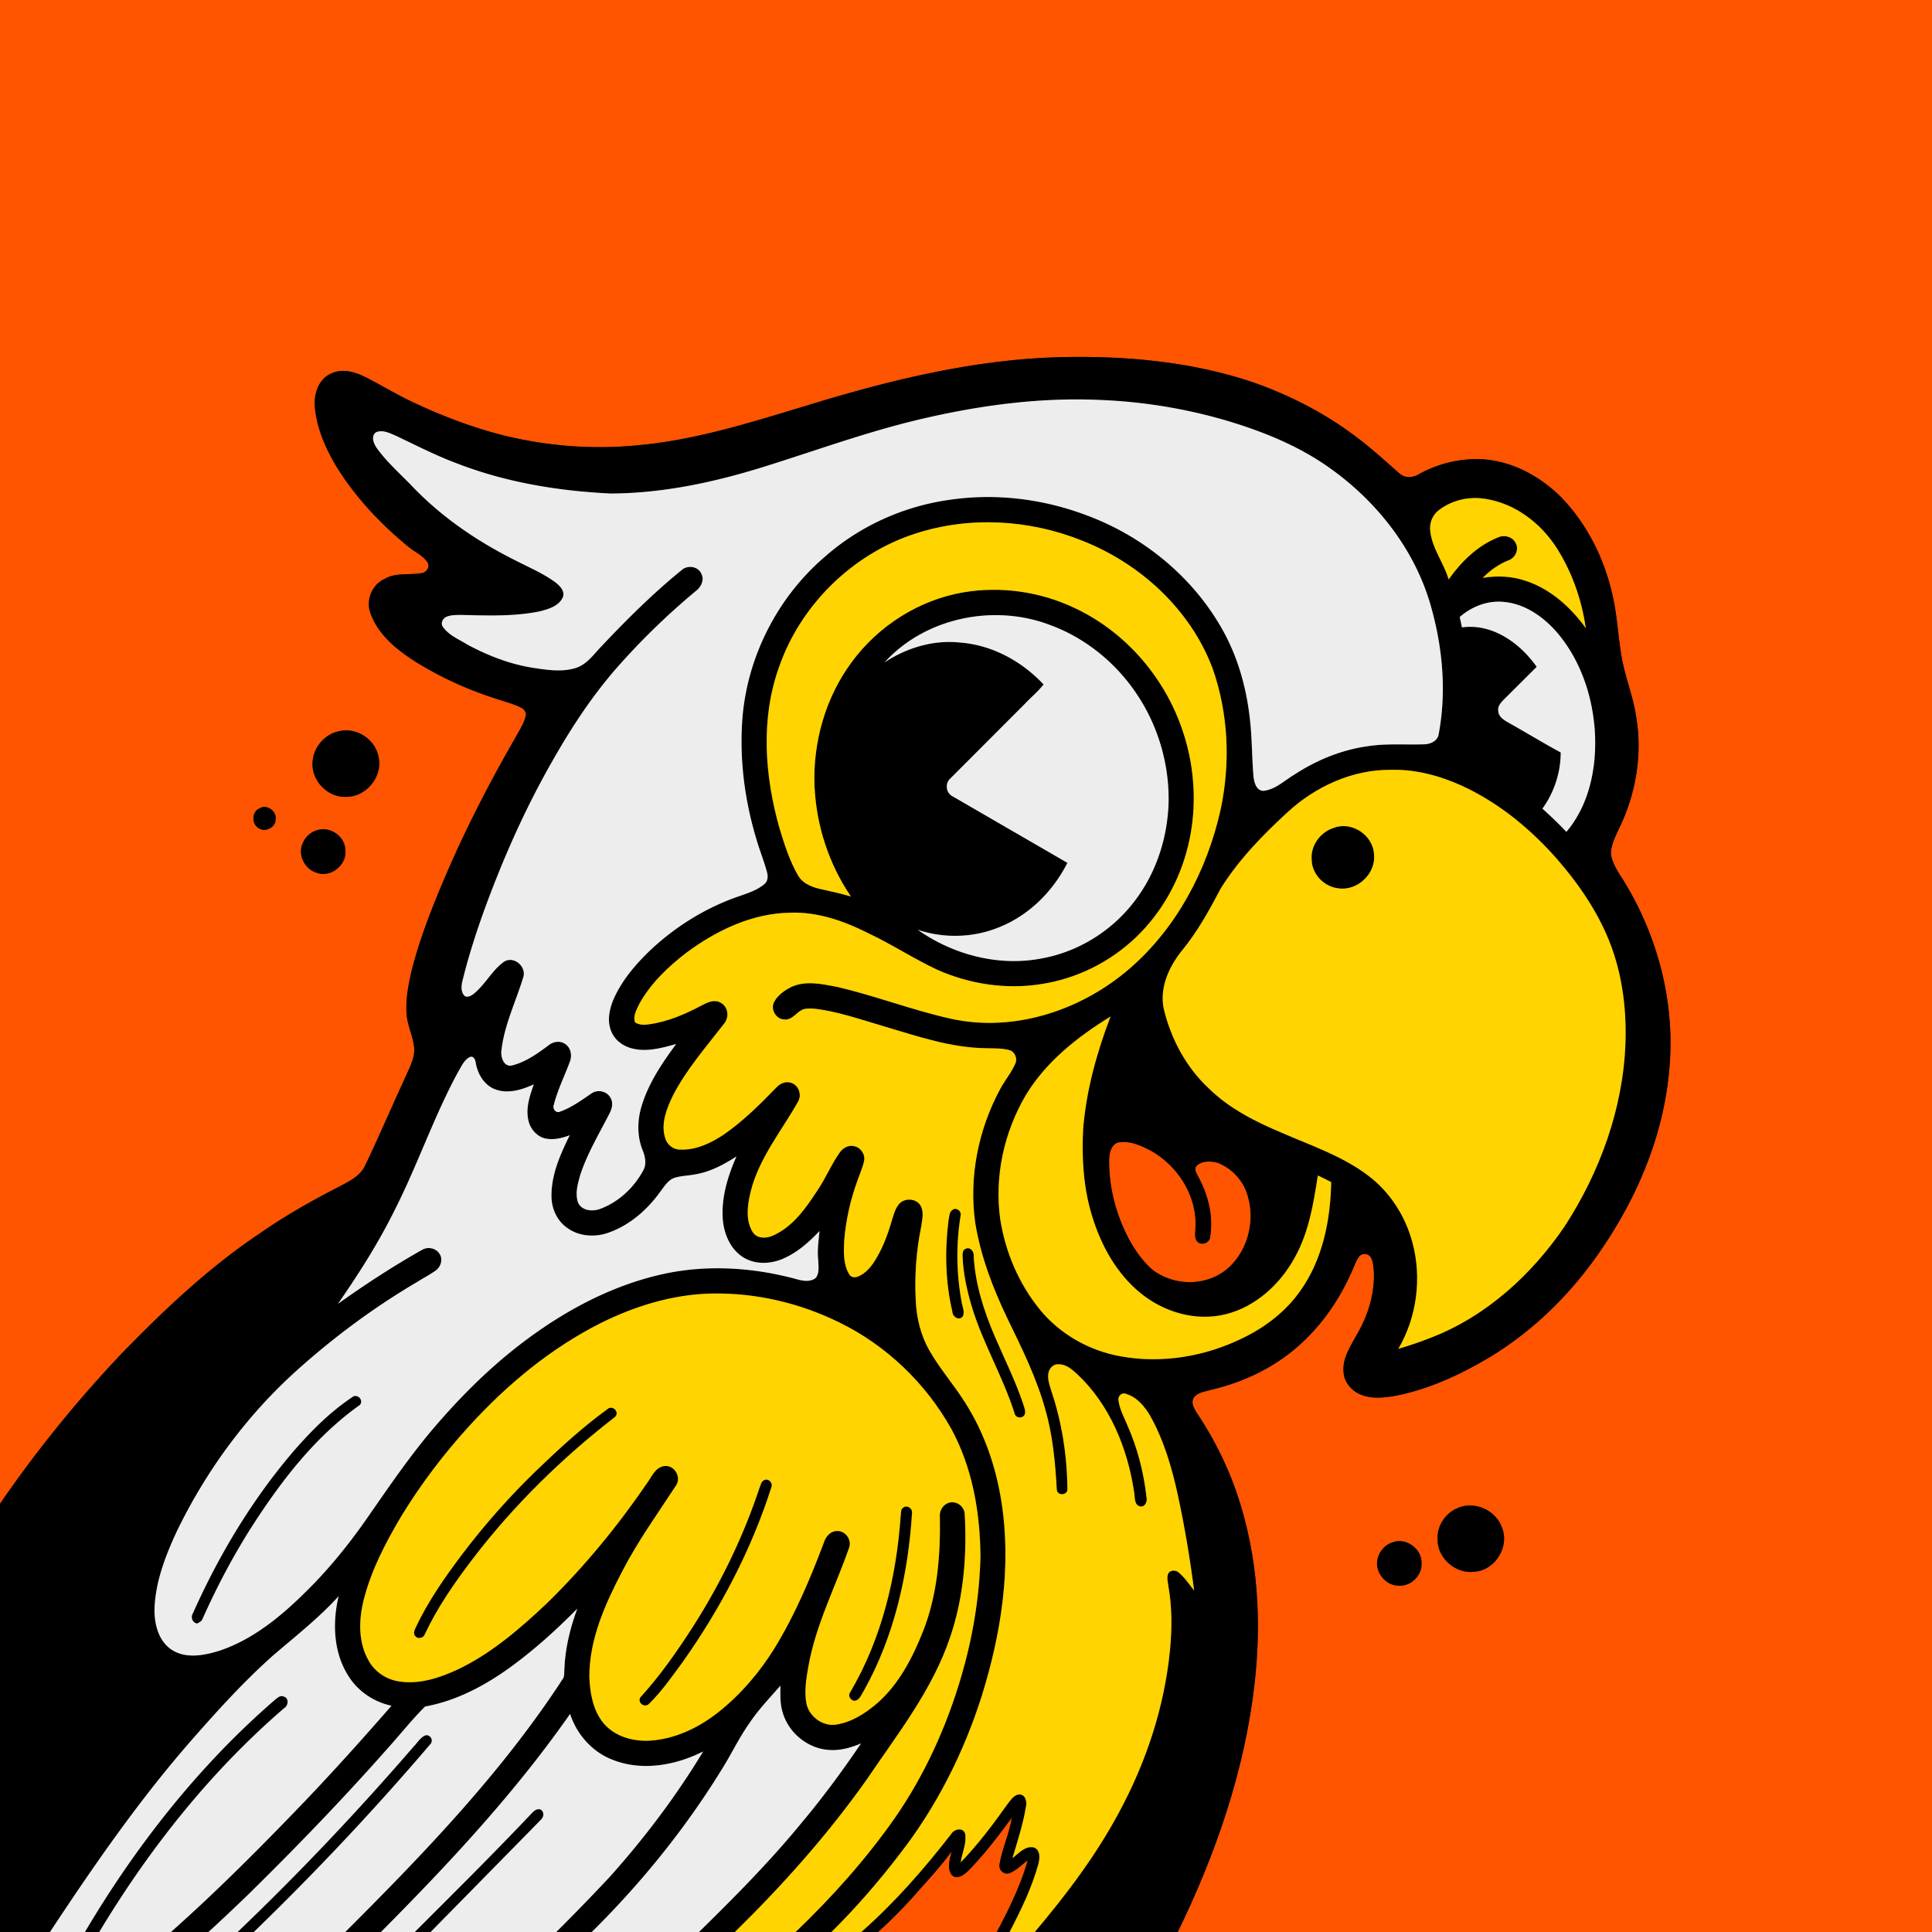
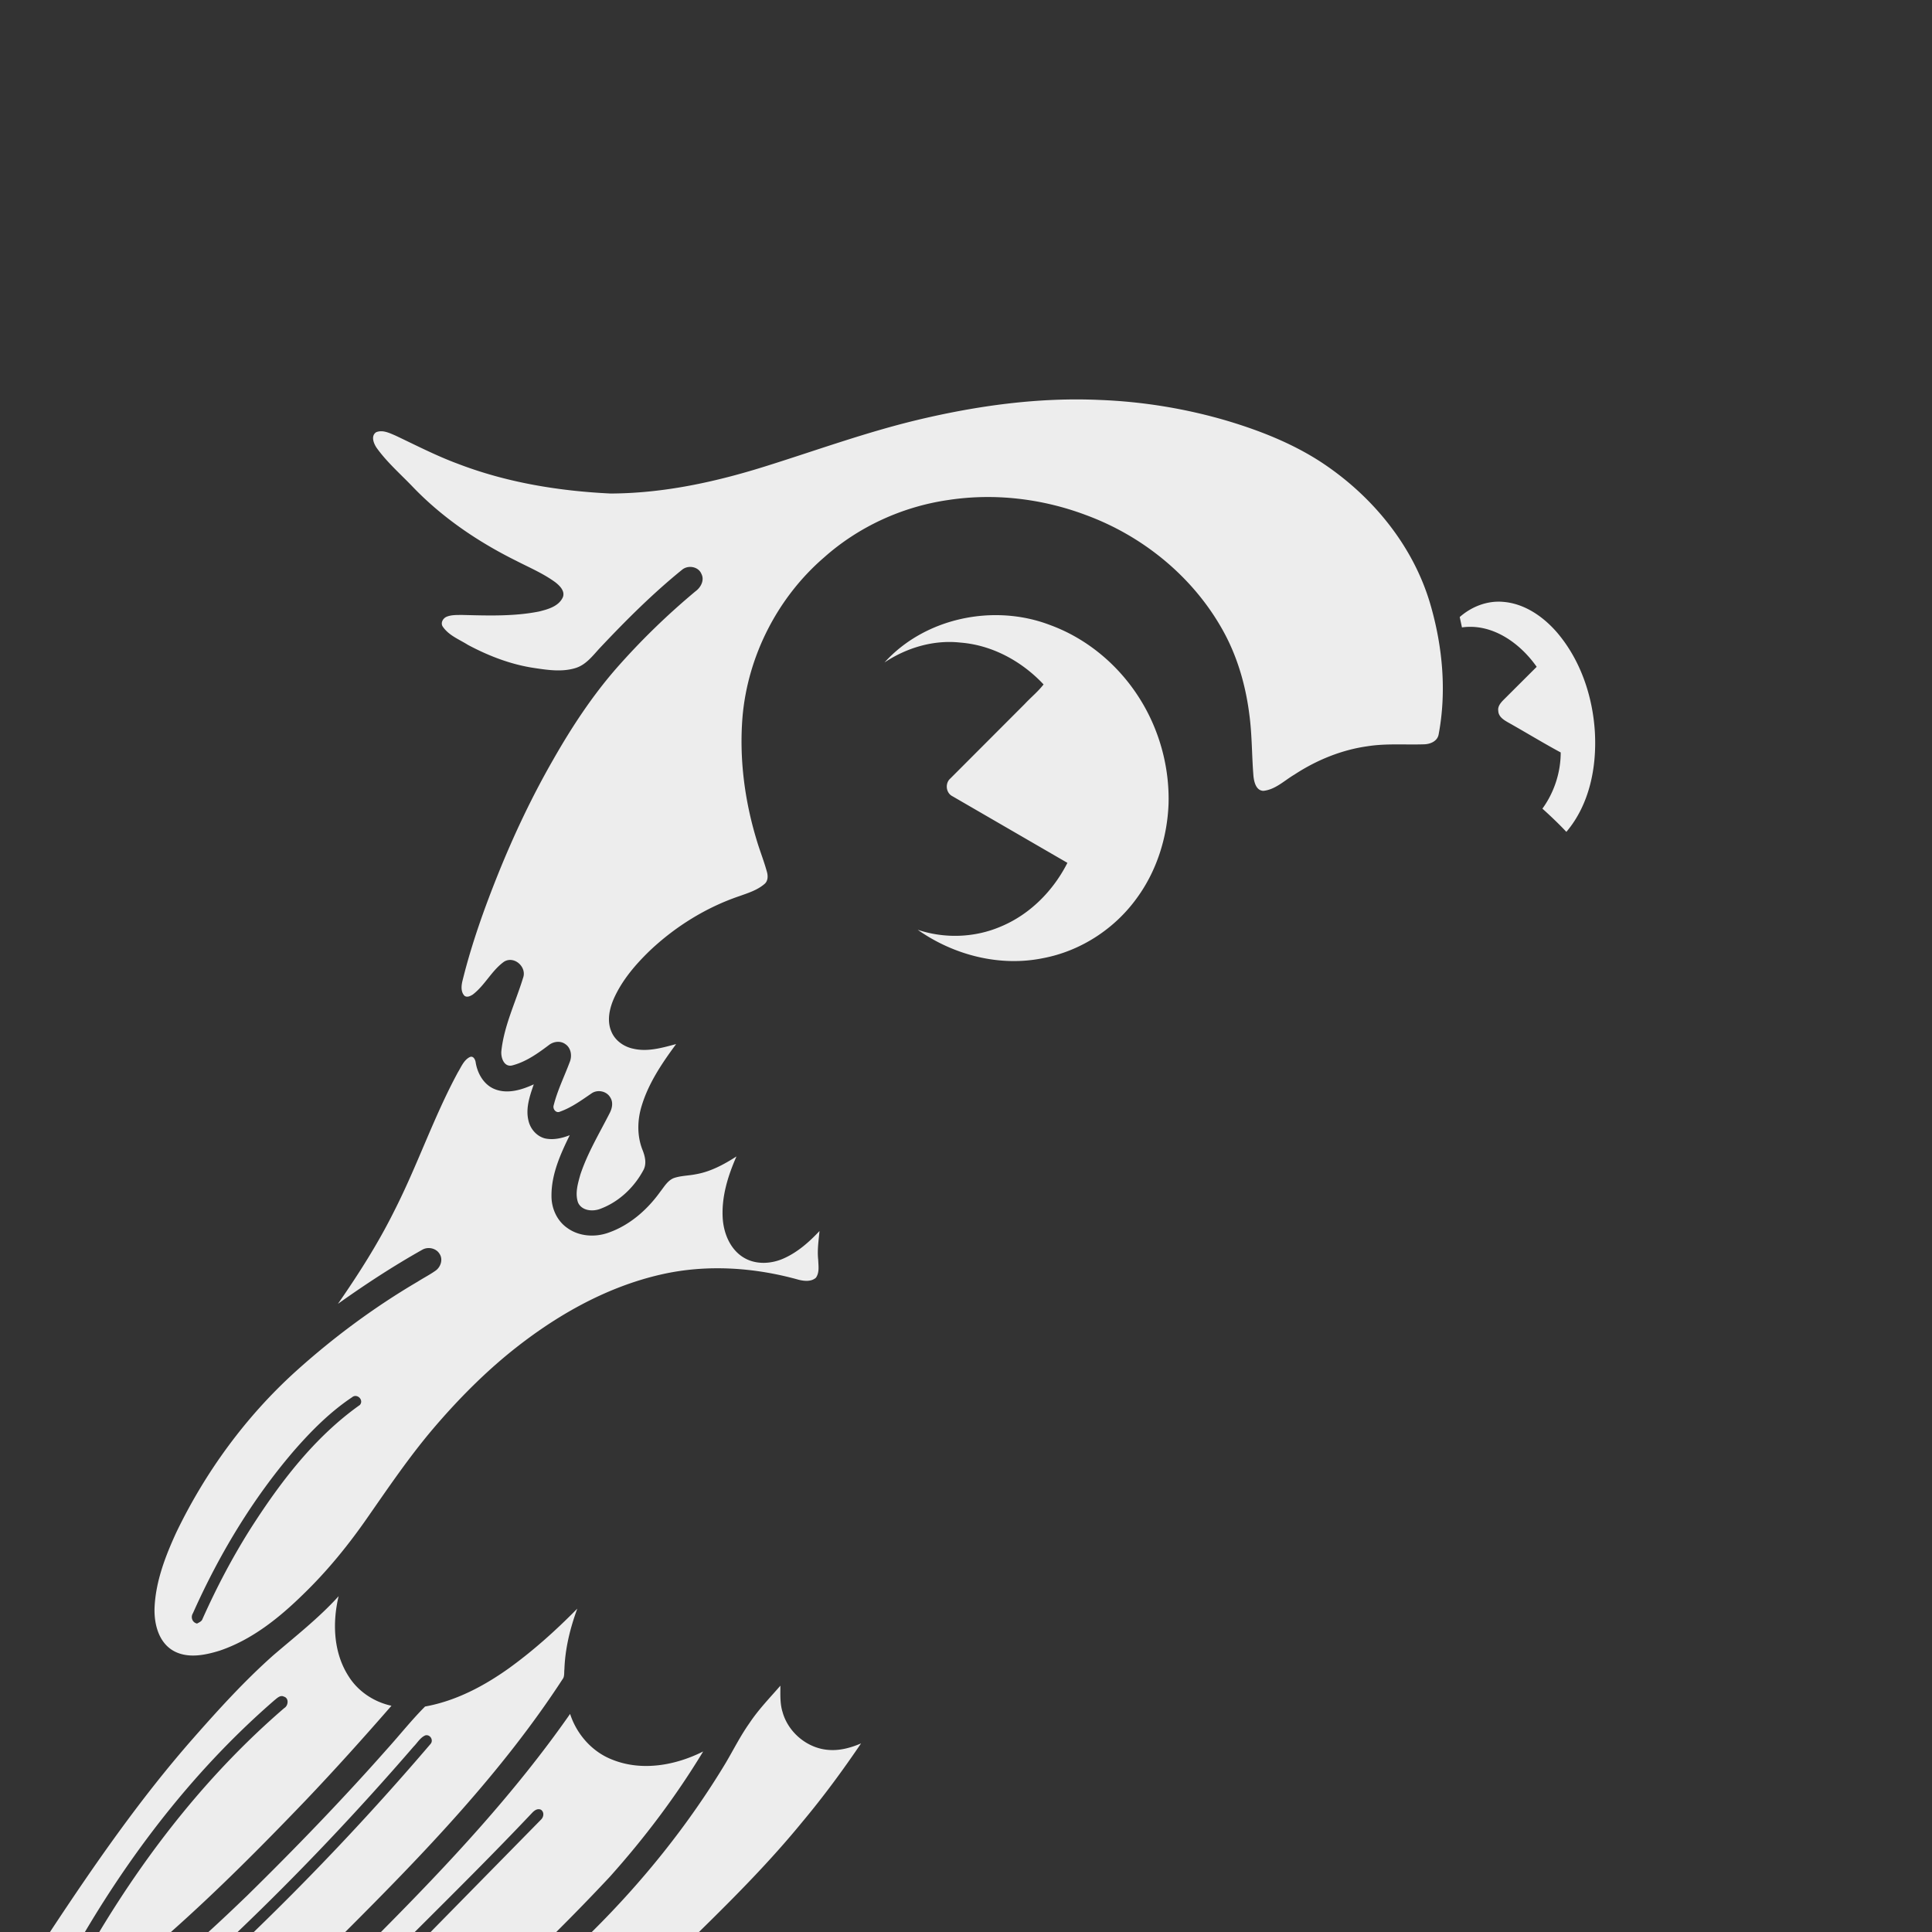
<svg xmlns="http://www.w3.org/2000/svg" viewBox="0 0 1000 1000" height="100%" width="100%">
  <rect x="0" y="0" width="1000" height="1000" fill="#333333" stroke="none" />
  <g fill="#ff5400">
-     <path d="M0 0h1000v1000H609.58c19.83-40.58 34.81-84.03 39.83-129.08 3.63-32.02 1.63-65-8.47-95.73-4.99-15.27-12.12-29.81-21.01-43.17-1.53-2.43-3.61-5.39-2.21-8.34 2.08-3.17 6.25-3.4 9.55-4.42 17.71-4.16 34.58-12.58 47.7-25.29 11.24-10.67 19.8-23.96 25.75-38.22.8-1.82 1.51-3.72 2.74-5.3 1.34-1.94 4.59-1.81 5.9.1 1.49 2.18 1.43 4.96 1.75 7.5.5 11.62-3.09 23.13-9 33.07-3.14 5.85-7.3 11.86-6.69 18.83.17 5.58 4.47 10.35 9.59 12.16 5.84 2.16 12.2 1.23 18.17.18 17.16-3.52 33.21-11.04 48.17-19.99 24.01-14.56 44.12-35.06 59.47-58.49 18.18-27.34 30.84-58.87 33.32-91.8 2.8-33.32-6.03-67.17-23.41-95.61-2.79-4.52-6.19-9.02-6.92-14.42.04-4.39 2.04-8.45 3.83-12.36 8.8-17.67 12.52-38.03 9.4-57.6-1.53-11.62-6.38-22.48-8.05-34.07-1.54-9.95-2.07-20.06-4.36-29.89-4.16-18.7-13-36.56-26.32-50.42-10.94-11.08-25.64-19.06-41.38-19.95-11.28-.51-22.62 2.27-32.49 7.74-3.16 1.97-7.51 2.16-10.29-.57-6.79-5.87-13.37-12.02-20.52-17.46-16.8-13.04-35.94-22.92-56.02-29.85-32.01-10.59-66.1-13.52-99.65-12.66-44.02 1.24-87.15 11.81-129.08 24.63-29.73 8.99-59.64 18.63-90.78 21.14-22.42 2.02-45.17.13-67.04-5.18-16.56-4.16-32.6-10.28-48.01-17.61-8.26-3.9-16.02-8.75-24.19-12.81-5.34-2.65-11.85-4.46-17.52-1.69-6.3 2.74-8.83 10.23-8.42 16.66.82 11.1 5.36 21.57 10.97 31.06 9.83 15.97 22.81 29.87 37.28 41.72 3.37 2.95 8.01 4.65 10.32 8.65 1.11 2.59-1.1 5.08-3.67 5.26-6.29 1.02-13.14-.44-18.89 3.01-6.4 2.97-9.68 10.93-7.19 17.54 3.7 10.87 13.05 18.53 22.35 24.63 13.91 8.78 29.06 15.61 44.79 20.43 3.62 1.23 7.39 2.14 10.8 3.94 1.42.69 2.52 2.06 2.58 3.69-.76 3.84-2.89 7.2-4.77 10.58-13.9 24.08-26.72 48.81-37.57 74.42-6.37 15.02-12.38 30.25-16.51 46.06-1.88 7.85-3.58 15.91-2.93 24.03.46 6.17 3.58 11.79 3.97 17.97.02 5.81-3.18 10.91-5.35 16.12l-20 43.93c-2.61 5.73-8.55 8.5-13.81 11.28-14.11 7.22-27.92 15.07-40.94 24.14-26.37 17.65-49.51 39.59-71.56 62.29C39.9 724.95 18.85 750.9 0 778.35V0m175.4 378.51c-7.29 1.48-12.96 8.09-13.58 15.47-1.02 9.63 7.49 18.87 17.22 18.45 10.36.24 19.15-10.37 16.91-20.5-1.57-9.23-11.45-15.69-20.55-13.42m-41.03 39.86c-3.89 1.66-4.29 7.67-.86 10 3.35 2.85 9.35 0 9.15-4.43.54-4.21-4.6-7.77-8.29-5.57m30.11 11.24c-3.54.9-6.54 3.63-7.86 7.02-2.63 5.91 1.2 13.4 7.36 15.12 7.29 2.7 15.72-4.16 14.76-11.83-.16-6.95-7.64-12.18-14.26-10.31m589.89 351.01c-6.37 2.64-10.79 9.44-10.24 16.37-.06 9.59 9.38 17.7 18.84 16.55 10.74-.59 18.55-12.88 14.43-22.85-3.09-9.05-14.28-14.02-23.03-10.07m-34.05 17.89c-4.07 1.38-6.85 5.28-7.49 9.44-.79 6.33 4.64 12.82 11.11 12.75 6.38.53 12.27-5.37 11.82-11.74.21-7.55-8.48-13.52-15.44-10.45z" />
-     <path d="M578.29 591.45c5.79-1.38 11.59 1.22 16.68 3.76 14.57 7.79 24.94 24.01 23.77 40.78.01 2.31-.81 5.24 1.32 6.93 2.16 1.81 5.85.39 6.25-2.44 1.84-10.81-.93-21.99-6.15-31.5-.79-1.76-2.45-3.92-.67-5.65 2.82-2.67 7.21-2.37 10.72-1.5 7.82 2.98 14.03 10.07 15.91 18.25 4.52 16.49-3.81 37.02-20.96 42.13-9.55 3.1-20.52 1.11-28.53-4.87-4.67-4.03-8.37-9.1-11.45-14.41-7.04-12.74-11.17-27.29-11.09-41.88-.07-3.53.66-7.9 4.2-9.6zm-54.6 349.34c-1.2 8.28-4.98 15.97-6.32 24.21-.59 2.9 2.37 5.63 5.2 4.51 3.6-1.45 6.31-4.4 9.42-6.63-3.73 13-9.71 25.21-16.04 37.12h-61.5c6.08-5.41 11.81-11.22 17.31-17.22 7.05-8.08 14.54-15.82 20.81-24.55-.85 3.89-2.57 8.66.02 12.19 2.77 2.78 6.51-.06 8.66-2.21 8.29-8.44 15.48-17.88 22.44-27.42z" />
-   </g>
-   <path d="M418.88 209.52c41.93-12.82 85.06-23.39 129.08-24.63 33.55-.86 67.64 2.07 99.65 12.66 20.08 6.93 39.22 16.81 56.02 29.85 7.15 5.44 13.73 11.59 20.52 17.46 2.78 2.73 7.13 2.54 10.29.57 9.87-5.47 21.21-8.25 32.49-7.74 15.74.89 30.44 8.87 41.38 19.95 13.32 13.86 22.16 31.72 26.32 50.42 2.29 9.83 2.82 19.94 4.36 29.89 1.67 11.59 6.52 22.45 8.05 34.07 3.12 19.57-.6 39.93-9.4 57.6-1.79 3.91-3.79 7.97-3.83 12.36.73 5.4 4.13 9.9 6.92 14.42 17.38 28.44 26.21 62.29 23.41 95.61-2.48 32.93-15.14 64.46-33.32 91.8-15.35 23.43-35.46 43.93-59.47 58.49-14.96 8.95-31.01 16.47-48.17 19.99-5.97 1.05-12.33 1.98-18.17-.18-5.12-1.81-9.42-6.58-9.59-12.16-.61-6.97 3.55-12.98 6.69-18.83 5.91-9.94 9.5-21.45 9-33.07-.32-2.54-.26-5.32-1.75-7.5-1.31-1.91-4.56-2.04-5.9-.1-1.23 1.58-1.94 3.48-2.74 5.3-5.95 14.26-14.51 27.55-25.75 38.22-13.12 12.71-29.99 21.13-47.7 25.29-3.3 1.02-7.47 1.25-9.55 4.42-1.4 2.95.68 5.91 2.21 8.34 8.89 13.36 16.02 27.9 21.01 43.17 10.1 30.73 12.1 63.71 8.47 95.73-5.02 45.05-20 88.5-39.83 129.08h-73.99c16.28-19.27 31.63-39.52 43.56-61.81 14.07-26.02 23.59-54.67 26.44-84.17 1.06-11.01 1.11-22.19-.85-33.1-.23-2.24-1.09-4.72.16-6.8 1.19-1.53 3.67-1.49 5.08-.28 3.22 2.66 5.55 6.18 8.1 9.45-2.11-16.45-4.85-32.82-8.34-49.03-3.1-14.35-7.24-28.66-14.46-41.53-2.86-4.85-6.86-9.61-12.44-11.26-2.25-.96-4.47 1.29-3.88 3.56.58 4.46 2.84 8.46 4.53 12.59 5.26 11.86 8.53 24.57 9.95 37.46.52 2.11-.78 5.13-3.34 4.61-3.35-.76-2.5-5.15-3.13-7.68-3.37-22.46-12.56-44.92-29.34-60.69-2.69-2.43-5.75-5.27-9.62-5.14-2.82-.36-5.09 2.23-5.41 4.85-.43 3 .68 5.95 1.52 8.79 5.56 16.44 8.22 33.82 8.37 51.14-.15 3.19-5.29 3.26-5.49.08-.79-13.78-2.01-27.66-5.81-40.99-4.51-16.6-12.22-32.06-19.69-47.48-7.56-15.72-13.87-32.24-16.69-49.51-3.4-23.72 1.54-48.33 12.88-69.35 2.39-4.5 5.77-8.42 7.8-13.11 1.29-2.55-.11-6.16-2.88-7.01-4.07-1.18-8.38-.88-12.56-1.05-17.79-.25-34.79-6.06-51.67-11.06-10.66-3.13-21.21-6.79-32.18-8.72-3.08-.49-6.23-1.05-9.35-.6-4.23.62-6.26 6-10.85 5.51-4.31-.07-7.29-5.2-5.33-9.01 1.91-3.62 5.45-6.09 9.04-7.86 7.41-3.35 15.76-1.47 23.4-.01 19.9 4.59 39.02 12.05 58.97 16.49 32.64 7.24 67.51-4.26 92.44-25.79 24.41-21.02 40.16-50.85 47.18-82.03 5.24-24.15 4.21-49.83-3.96-73.22-11.4-30.66-37.49-54.58-67.65-66.42-27.17-10.92-58.14-12.77-86.11-3.7-32.56 10.47-59.57 36.86-70.76 69.19-9.61 26.72-7.42 56.25.18 83.18 2.54 8.39 5.24 16.86 9.58 24.52 2.75 4.87 8.4 6.56 13.54 7.57 4.67 1.02 9.34 2.11 13.93 3.46-11.44-16.77-17.92-36.78-18.84-57.04-.92-22.69 5.61-45.82 19.15-64.16 13.72-18.79 34.77-32.23 57.75-36.21 19.48-3.33 39.94-.4 57.77 8.1 25.27 11.85 45.12 34.21 54.73 60.33 7.46 19.99 9.01 42.23 3.88 62.98-4.32 17.77-13.62 34.37-26.85 47.03-13.4 12.88-30.82 21.54-49.21 24.3-18.15 2.89-37.05 0-53.79-7.48-12.3-5.74-23.67-13.28-35.96-19.03-12.42-6.25-26.04-10.98-40.11-10.45-19.68.3-38.24 9.19-53.77 20.77-9.54 7.32-18.48 15.9-24.35 26.51-1.32 2.89-3.36 6.27-2.13 9.5 2.09 1.39 4.79 1.38 7.19 1.02 9.71-1.36 18.84-5.28 27.42-9.88 2.89-1.52 6.48-3.18 9.63-1.35 3.96 1.99 4.61 7.58 1.84 10.85-9.35 12.09-19.58 23.73-26.59 37.42-3.18 6.64-6.24 14.29-3.96 21.7.96 3.41 4.08 6.13 7.72 6.07 8.37.4 16.29-3.46 23.07-8.05 9.86-6.92 18.46-15.45 26.81-24.08 1.89-2.11 4.92-3.43 7.71-2.38 3.85 1.21 5.55 6.16 3.56 9.6-8.62 15.36-20.37 29.43-24.62 46.86-1.59 6.67-2.73 14.31.95 20.52 2.19 3.88 7.46 3.63 10.98 1.89 10.18-4.68 16.78-14.18 22.71-23.27 4.28-6.28 7.13-13.4 11.53-19.6 1.62-2.32 4.58-3.99 7.46-3.24 3.36.66 5.87 4.31 5.11 7.69-.73 3.43-2.23 6.63-3.36 9.94-3.69 10-6.04 20.52-6.92 31.15-.25 5.84-.58 12.22 2.54 17.43.81 1.61 2.87 1.98 4.44 1.31 3.34-1.28 5.95-3.94 7.96-6.82 4.53-6.68 7.43-14.3 9.65-22.01.94-2.98 1.69-6.18 3.72-8.64 2.83-3.52 9.28-3.13 11.36 1 1.68 3.27.65 7.06.19 10.51-2.63 12.86-3.56 26.07-2.78 39.17.48 8.69 2.67 17.38 6.99 24.98 5.49 9.63 12.9 17.97 18.74 27.38 9.7 15.25 15.65 32.7 18.5 50.5 5.43 33.88-.01 68.58-10.15 101.06-9.33 29.41-23.46 57.39-42.45 81.77-10.86 14.19-22.6 27.71-35.28 40.31h-18.58c18.83-18.03 36.32-37.55 51.3-58.92 15.54-22.37 26.9-47.5 34.53-73.62 5.82-19.96 9.32-40.64 9.84-61.45-.11-22.82-4.06-46.12-15.05-66.36-13.21-23.65-33.66-43.3-58.05-55.18-20.52-10.11-43.44-15.43-66.33-14.94-19.93.47-39.38 6.48-57.13 15.3-25.88 13.05-48.51 31.83-67.96 53.18-13.16 14.41-25.02 30.02-35.19 46.68-8.13 13.68-15.65 28-19.55 43.52-2.62 10.45-2.86 22.26 2.84 31.77 3.32 5.78 9.49 9.58 16.06 10.42 10.36 1.45 20.61-2.02 29.89-6.31 17.34-8.31 32.07-21.02 45.95-34.12 19.34-18.86 36.59-39.85 51.84-62.14 2.54-3.38 4.34-8.5 9.17-9.01 5.21-.61 8.91 5.92 5.87 10.16-9.5 14.56-19.73 28.74-27.72 44.24-8.88 17-17.15 35.25-17.07 54.83.34 8.28 1.82 17.09 7.2 23.71 5.65 6.93 15.07 9.62 23.75 9.22 13.28-.72 25.77-6.75 36.06-14.93 11.49-9.17 21.17-20.53 28.89-33.02 10.54-17.16 18.39-35.79 25.48-54.58.93-2.98 3.22-5.84 6.57-5.99 4.38-.39 7.96 4.37 6.54 8.5-7.16 20.59-17.45 40.27-21.18 61.94-1.12 6.08-2.03 12.36-1.03 18.52 1.31 7.04 8.6 12.46 15.75 11.19 7.84-1.29 14.77-5.76 20.73-10.82 11.48-9.95 18.58-23.82 24.08-37.74 7.34-18.74 8.95-39.15 8.58-59.1-.34-3.71 2.63-7.46 6.48-7.37 3.1-.03 5.9 2.45 6.35 5.51 1.26 21.52-.45 43.47-7.41 63.99-9.08 27.32-27.15 50.18-43.09 73.73-20.15 28.56-43.5 54.73-68.43 79.19H361.8c18.55-18.18 36.87-36.66 53.33-56.78 10.93-13.05 21.02-26.75 30.56-40.83-5.27 2.25-10.99 3.84-16.77 3.37-11.02-.76-20.98-9.07-23.88-19.69-1.36-4.39-1.1-9.03-1.1-13.56-5.5 6.33-11.38 12.38-16.03 19.4-4.64 6.54-8.22 13.73-12.29 20.62-19.26 31.96-42.79 61.24-69.29 87.47h-18.41c9.38-9.33 18.59-18.83 27.63-28.48 18.05-20.14 34.41-41.82 48.41-64.97-14.25 7.2-31.64 10.37-46.86 4.31-10.52-4-18.58-13.11-22.02-23.74-28.58 40.94-62.78 77.52-97.89 112.88h-18.47c40.84-40.81 81.25-82.76 112.82-131.37.7-1.45.41-3.15.61-4.68.38-10.74 2.98-21.27 6.67-31.32-10.83 10.99-22.33 21.38-34.83 30.45-13.16 9.46-27.88 17.32-43.97 20.21-6.93 6.93-13.08 14.71-19.67 22.01-23.14 26.18-47.44 51.32-72.36 75.8l-20.1 18.9h-19.4c24.25-21.53 47.12-44.55 69.56-67.95 15.26-16.01 30.04-32.47 44.58-49.15-9.05-1.95-17.31-7.42-22.22-15.31-7.84-12.19-8.4-27.64-5.13-41.4-10.36 11.43-22.56 20.91-34.22 30.94-14.78 13.18-28.13 27.89-41.19 42.75-27.43 31.23-51.13 65.48-74 100.12H0V778.35c18.85-27.45 39.9-53.4 62.79-77.57 22.05-22.7 45.19-44.64 71.56-62.29 13.02-9.07 26.83-16.92 40.94-24.14 5.26-2.78 11.2-5.55 13.81-11.28 7.1-14.44 13.23-29.34 20-43.93 2.17-5.21 5.37-10.31 5.35-16.12-.39-6.18-3.51-11.8-3.97-17.97-.65-8.12 1.05-16.18 2.93-24.03 4.13-15.81 10.14-31.04 16.51-46.06 10.85-25.61 23.67-50.34 37.57-74.42 1.88-3.38 4.01-6.74 4.77-10.58-.06-1.63-1.16-3-2.58-3.69-3.41-1.8-7.18-2.71-10.8-3.94-15.73-4.82-30.88-11.65-44.79-20.43-9.3-6.1-18.65-13.76-22.35-24.63-2.49-6.61.79-14.57 7.19-17.54 5.75-3.45 12.6-1.99 18.89-3.01 2.57-.18 4.78-2.67 3.67-5.26-2.31-4-6.95-5.7-10.32-8.65-14.47-11.85-27.45-25.75-37.28-41.72-5.61-9.49-10.15-19.96-10.97-31.06-.41-6.43 2.12-13.92 8.42-16.66 5.67-2.77 12.18-.96 17.52 1.69 8.17 4.06 15.93 8.91 24.19 12.81 15.41 7.33 31.45 13.45 48.01 17.61 21.87 5.31 44.62 7.2 67.04 5.18 31.14-2.51 61.05-12.15 90.78-21.14m56.31 7.76c-26.55 6.32-52.22 15.67-78.22 23.83-26.2 8.28-53.39 14.24-80.96 14.33-26.86-1.29-53.78-5.69-78.96-15.37-11.14-4.11-21.7-9.58-32.42-14.65-3.07-1.3-6.61-3.09-9.95-1.7-2.91 1.95-1.21 6.02.41 8.29 5.24 7.25 12.02 13.2 18.21 19.62 15.29 16.05 33.89 28.69 53.69 38.53 6.92 3.57 14.19 6.63 20.5 11.26 2.29 1.8 5.16 4.65 3.78 7.84-2.2 4.62-7.66 6.1-12.22 7.24-13.19 2.63-26.72 2.11-40.08 1.79-2.62.04-5.35-.08-7.81.93-2.06.87-3.37 3.5-1.77 5.42 3.14 4.38 8.41 6.37 12.83 9.16 10.83 5.78 22.51 10.26 34.7 12.01 6.94 1.05 14.24 2.07 21.07-.07 5.6-1.76 9.1-6.77 12.96-10.84 13.27-14.07 27-27.77 42.04-39.96 3.08-2.63 8.53-1.75 10.08 2.16 1.65 3.24-.35 6.95-3.05 8.92-14.7 12.25-28.47 25.63-41.09 40.01-12.62 14.49-23.2 30.63-32.69 47.31-10.83 18.86-20.16 38.56-28.3 58.73-7.27 18.1-13.86 36.54-18.54 55.5-.64 2.57-.98 5.82 1.05 7.88 1.38.96 3.02.1 4.25-.67 6.28-4.78 9.79-12.44 16.21-17.02 5.27-3.22 11.95 2.82 9.81 8.45-3.85 12.56-9.83 24.65-11.22 37.85-.31 3.27 1.31 8.32 5.51 7.43 7.13-1.81 13.23-6.16 19.02-10.51 2.4-1.93 6.03-2.44 8.61-.53 3.02 2.02 3.56 6.25 2.19 9.43-2.77 7.39-6.31 14.53-8.24 22.21-.65 1.9 1.24 4.29 3.27 3.29 5.95-2.11 11.09-5.88 16.26-9.4 3.11-2.22 7.88-1.27 9.77 2.08 1.66 2.57.92 5.83-.46 8.35-5.29 10.38-11.36 20.45-15.04 31.56-1.31 4.67-2.87 9.8-1.16 14.56 2.04 4.31 7.81 4.7 11.75 3.06 9.34-3.54 17.09-10.86 21.84-19.57 2.09-3.44 1.08-7.51-.32-10.98-2.86-7.31-2.63-15.54-.28-22.95 3.59-11.69 10.55-21.93 17.74-31.68-7.14 1.9-14.67 4.13-22.08 2.42-4.88-.97-9.47-4.15-11.41-8.83-2.43-5.54-1.05-11.87 1.28-17.19 4.24-9.45 11.07-17.46 18.45-24.61 13.32-12.62 29.28-22.54 46.68-28.43 4.44-1.58 9.13-3.06 12.77-6.18 2-1.62 1.91-4.47 1.2-6.7-1.53-5.52-3.68-10.84-5.29-16.33-6.21-20.56-8.99-42.24-7.22-63.68 2.77-31.5 18.21-61.68 42.17-82.33 17.95-15.99 40.67-26.37 64.45-29.77 23.84-3.62 48.49-.69 71.03 7.78 29.1 10.68 54.68 31.31 70.15 58.29 7.97 13.78 12.55 29.3 14.52 45.03 1.45 10.67 1.24 21.46 2.16 32.16.37 2.96 1.39 7.15 5.08 7.3 6.24-.63 10.87-5.34 16.05-8.39 11.42-7.48 24.35-12.81 37.91-14.7 9.6-1.51 19.35-.68 29.02-.99 3.31-.02 7.16-1.54 7.77-5.21 4.18-22.26 2.03-45.39-4.24-67.06-8.84-30.52-30.21-56.45-56.54-73.75-14.7-9.59-31.16-16.13-47.9-21.2-21.75-6.48-44.33-10.19-67.01-11.04-31.55-1.4-63.12 2.99-93.77 10.28m269.25 47.01c-3.17 2.53-4.73 6.79-4.13 10.78 1.05 9 7 16.3 9.51 24.86 6.45-9.14 14.83-17.43 25.35-21.67 3.28-1.64 7.88-.52 9.41 2.98 1.72 3.22-.27 7.49-3.6 8.71-5.15 1.99-9.7 5.25-13.54 9.17 7.55-1.28 15.46-.9 22.72 1.68 12.64 4.31 22.97 13.63 30.64 24.36-2.05-14.53-7.01-28.73-14.82-41.17-8.21-12.98-21.45-23.25-36.83-25.73-8.61-1.51-17.84.55-24.71 6.03m11.11 55.09l1.16 5.36c15.72-2.2 30.04 8.1 38.68 20.4l-17.21 17.16c-1.47 1.5-3.07 3.4-2.67 5.68.11 3.13 3.06 4.8 5.47 6.16l26.84 15.33c.01 10.33-3.39 20.72-9.47 29.08 4.27 3.85 8.45 7.82 12.4 12.02 12-14.14 15.77-33.48 14.76-51.58-1.12-18.67-7.45-37.48-19.75-51.8-7.08-8.12-16.74-14.82-27.75-15.67-8.19-.73-16.36 2.47-22.46 7.86m-297.73 23.51c11.48-7.64 25.52-11.84 39.34-10.28 16.46 1.29 31.8 9.7 42.99 21.65-2.87 3.72-6.57 6.71-9.77 10.14l-38.47 38.53c-2.85 2.46-2.35 7.47 1.06 9.19l59.52 34.49c-7.33 14.48-19.46 26.76-34.57 33.01-13.48 5.77-29.04 6.29-42.92 1.63 18.61 13.12 42.49 19.3 64.99 14.67 19.21-3.65 36.72-14.97 48.2-30.75 10.46-14.14 15.99-31.59 16.65-49.09.53-19.2-4.81-38.54-15.11-54.76-10.83-17.15-27.2-30.89-46.31-37.84-28.99-11.08-64.58-3.79-85.6 19.41m208.6 77.53c-12.87 11.8-25.22 24.54-34.54 39.4-5.85 11.16-11.98 22.27-19.99 32.07-6.83 8.41-11.87 19.45-9.49 30.47 3.73 15.44 11.55 30.09 23.24 40.96 10.69 10.55 24.32 17.34 38.01 23.1 15.24 6.64 31.37 12.02 44.72 22.23 11.16 8.46 19.05 20.85 22.67 34.33 4.98 18.38 2.38 38.74-7.27 55.18 5.84-1.71 11.62-3.67 17.28-5.93 28.37-11.04 51.78-32.47 68.76-57.4 18.33-28.21 30.29-61.07 31.53-94.86.65-19.16-2.06-38.73-9.86-56.36-6.33-14.42-15.48-27.44-25.82-39.26-12.95-14.68-28.3-27.48-45.91-36.18-12.33-6.04-25.93-10.08-39.76-9.7-19.89-.21-39.09 8.6-53.57 21.95M530.87 566.98c-11.24 19.17-16.26 42.11-13.14 64.18 2.67 16.92 9.59 33.28 20.44 46.59 10.41 12.81 25.64 21.41 41.85 24.28 21.43 3.91 43.94.08 63.39-9.53 11.66-5.63 22.23-13.81 29.7-24.47 11.52-16.24 15.56-36.58 15.91-56.17-2.27-1.23-4.59-2.34-6.92-3.43-2.21 14.38-4.61 29.1-11.69 42.02-7.56 14.09-20.46 26.04-36.26 29.86-15.22 3.71-31.65-1.11-43.64-10.87-12.64-10.18-20.72-24.99-25.34-40.34-4.44-14.53-5.31-29.87-4.52-44.97 1.65-19.92 7.06-39.36 14.16-57.98-17.09 10.53-33.46 23.4-43.94 40.83m-287.76-19.81c-3.09 1.61-4.39 5.11-6.13 7.92-12.55 23.21-20.99 48.36-32.98 71.85-8.33 16.76-18.42 32.58-29.08 47.93 14.15-10.07 28.72-19.61 43.88-28.12 2.93-1.55 6.98-.65 8.72 2.24 1.88 2.82.64 6.73-1.96 8.63-3.01 2.15-6.33 3.83-9.45 5.82-22.57 13.27-43.7 28.95-63.13 46.48-25.8 23.38-46.68 52-61.76 83.34-5.61 12.23-10.6 25.17-11.21 38.75-.33 8.27 1.96 17.87 9.59 22.35 7.36 4.24 16.31 2.42 23.99.06 16.83-5.66 30.97-17.05 43.49-29.34 12.43-12.02 23.37-25.51 33.22-39.71 10.75-15.43 21.34-31.02 33.49-45.4 11.8-13.9 24.59-27.03 38.64-38.68 23.38-19.22 50.34-34.98 80.09-41.69 23.35-5.27 47.91-3.62 70.86 2.8 2.9.72 6.54 1.1 8.94-1.05 1.92-2.7 1.28-6.23 1.18-9.32-.55-4.96.22-9.92.68-14.86-5.26 5.59-11.13 10.82-18.18 14.03-6.35 2.96-14.26 3.54-20.51.04-7.17-3.98-10.74-12.24-11.37-20.11-.84-11.26 2.58-22.37 7.08-32.56-6.49 4.16-13.47 7.95-21.15 9.24-3.74.75-7.65.71-11.28 1.96-3.21 1.28-4.97 4.47-7.01 7.05-6.68 9.32-15.76 17.31-26.68 21.17-6.99 2.55-15.31 2.05-21.44-2.39-5.35-3.68-8.24-10.21-8.19-16.61-.08-11.16 4.63-21.6 9.45-31.41-4.06 1.58-8.52 2.61-12.86 1.65-4.31-1.13-7.54-4.93-8.51-9.2-1.55-6.36.68-12.8 2.75-18.77-6.19 2.84-13.52 5.13-20.18 2.49-5.58-2.19-8.91-7.98-9.86-13.68-.17-1.52-1.22-3.81-3.13-2.9m335.18 44.28c-3.54 1.7-4.27 6.07-4.2 9.6-.08 14.59 4.05 29.14 11.09 41.88 3.08 5.31 6.78 10.38 11.45 14.41 8.01 5.98 18.98 7.97 28.53 4.87 17.15-5.11 25.48-25.64 20.96-42.13-1.88-8.18-8.09-15.27-15.91-18.25-3.51-.87-7.9-1.17-10.72 1.5-1.78 1.73-.12 3.89.67 5.65 5.22 9.51 7.99 20.69 6.15 31.5-.4 2.83-4.09 4.25-6.25 2.44-2.13-1.69-1.31-4.62-1.32-6.93 1.17-16.77-9.2-32.99-23.77-40.78-5.09-2.54-10.89-5.14-16.68-3.76zM175.4 378.51c9.1-2.27 18.98 4.19 20.55 13.42 2.24 10.13-6.55 20.74-16.91 20.5-9.73.42-18.24-8.82-17.22-18.45.62-7.38 6.29-13.99 13.58-15.47zm-41.03 39.86c3.69-2.2 8.83 1.36 8.29 5.57.2 4.43-5.8 7.28-9.15 4.43-3.43-2.33-3.03-8.34.86-10zm556.01 10.14c9.27-3.58 20.27 3.74 20.79 13.57 1.17 9.94-8.42 19.11-18.26 17.73-7.42-.7-13.88-7.27-13.98-14.8-.65-7.32 4.52-14.38 11.45-16.5zm-525.9 1.1c6.62-1.87 14.1 3.36 14.26 10.31.96 7.67-7.47 14.53-14.76 11.83-6.16-1.72-9.99-9.21-7.36-15.12 1.32-3.39 4.32-6.12 7.86-7.02zm328.67 196.55c1.83-1.34 4.49.66 4.1 2.78-2.42 14.73-2.26 29.9.42 44.59.3 2.55 1.84 5.21.73 7.75-1.83 2.53-5.32.43-5.43-2.24-3.65-15.47-4-31.65-2.01-47.38.43-1.87.28-4.43 2.19-5.5zm6.22 20.47c2.38-1.69 4.93.9 4.61 3.39.74 14.6 5.33 28.69 11.06 42.03 5 11.6 10.67 22.95 14.67 34.96.48 1.66 1.31 3.46.66 5.21-1.02 2.08-4.54 1.9-5.14-.41-6.03-19.17-16.56-36.58-22.33-55.85-2.51-8.47-4.39-17.2-4.68-26.05-.01-1.12.07-2.67 1.15-3.28zm-317.14 76.6c2.55-2.18 6.25 1.37 4.07 3.96-23.58 16.72-41.37 40.18-56.79 64.33-9.35 14.83-17.51 30.4-24.66 46.4-.41 1.33-1.75 1.8-2.84 2.44-2.5-.54-3.44-3.31-2.12-5.39 13.46-30.18 30.66-58.86 52.2-83.99 8.98-10.3 18.73-20.13 30.14-27.75zm132.12 6.19c2.57-2.46 6.61 1.42 3.99 3.98-27.43 21.25-52.48 45.76-73.58 73.36-9.37 12.31-18.29 25.1-24.89 39.15-.62 1.91-3.51 2.63-4.8 1.06-1.44-1.32-.48-3.35.19-4.75 6.41-13.56 15.05-25.89 24.04-37.83 11.73-15.45 24.63-30.02 38.61-43.49 11.57-11.12 23.43-22.04 36.44-31.48zm80.87 36.91c2.32-1.65 5.12 1.23 3.99 3.65-10.34 32.29-26.29 62.67-45.87 90.31-5.49 7.46-10.82 15.16-17.46 21.66-2.25 2.24-6.22-.69-4.37-3.47 10.27-11.27 19.02-23.85 27.26-36.66 14.41-22.55 26.16-46.86 34.55-72.28.51-1.12.73-2.59 1.9-3.21zm72.09 14.22c1.84-1.89 4.9-.08 4.77 2.36-1.98 31.9-9.19 64.05-24.9 92.12-1.23 1.81-1.94 4.35-4.17 5.17-2.24.67-4.37-2.18-3.05-4.12 16.47-27.83 24.11-60.1 26.28-92.14.24-1.12-.03-2.7 1.07-3.39zm287.06.07c8.75-3.95 19.94 1.02 23.03 10.07 4.12 9.97-3.69 22.26-14.43 22.85-9.46 1.15-18.9-6.96-18.84-16.55-.55-6.93 3.87-13.73 10.24-16.37zm-34.05 17.89c6.96-3.07 15.65 2.9 15.44 10.45.45 6.37-5.44 12.27-11.82 11.74-6.47.07-11.9-6.42-11.11-12.75.64-4.16 3.42-8.06 7.49-9.44zm-578.27 81.53c1.33-1.05 3.05-2.86 4.88-1.87 2.7.71 2.36 4.65.22 5.91-38.19 32.87-69.85 72.83-95.77 115.92h-7.43c26.4-44.6 58.85-85.95 98.1-119.96zm72.02 24.01c1.97-1.96 3.43-4.69 6.07-5.82 2.54-.66 4.43 2.56 2.66 4.49a1397.92 1397.92 0 0 1-91.43 97.28h-8.39c31.89-30.48 62.24-62.57 91.09-95.95zm307.55 29.55c1.67-2.05 3.41-4.96 6.43-4.78 2.87.43 3.48 3.78 2.99 6.17-1.45 9.13-4.38 17.94-7 26.78 3.21-2.44 6.45-6.39 10.93-5.57 3.65 1.12 3.27 5.75 2.47 8.7-3.42 12.28-9 23.83-14.88 35.1h-6.61c6.33-11.91 12.31-24.12 16.04-37.12-3.11 2.23-5.82 5.18-9.42 6.63-2.83 1.12-5.79-1.61-5.2-4.51 1.34-8.24 5.12-15.93 6.32-24.21-6.96 9.54-14.15 18.98-22.44 27.42-2.15 2.15-5.89 4.99-8.66 2.21-2.59-3.53-.87-8.3-.02-12.19-6.27 8.73-13.76 16.47-20.81 24.55-5.5 6-11.23 11.81-17.31 17.22h-8.64c17.24-15.16 32.41-32.54 46.47-50.65 1.51-2.59 6.03-3.74 7.25-.31.94 5.05-1.6 9.94-2.26 14.91 9.03-9.34 16.84-19.77 24.35-30.35zm-246.25 4.78c1.19-1.28 2.81-2.49 4.63-1.67 1.85 1.32 1.44 3.89-.12 5.27-18.52 19.8-37.87 38.81-56.99 58.02h-8.21l60.69-61.62z" />
+     </g>
  <path fill="#ededed" d="M475.19 217.28c30.65-7.29 62.22-11.68 93.77-10.28 22.68.85 45.26 4.56 67.01 11.04 16.74 5.07 33.2 11.61 47.9 21.2 26.33 17.3 47.7 43.23 56.54 73.75 6.27 21.67 8.42 44.8 4.24 67.06-.61 3.67-4.46 5.19-7.77 5.21-9.67.31-19.42-.52-29.02.99-13.56 1.89-26.49 7.22-37.91 14.7-5.18 3.05-9.81 7.76-16.05 8.39-3.69-.15-4.71-4.34-5.08-7.3-.92-10.7-.71-21.49-2.16-32.16-1.97-15.73-6.55-31.25-14.52-45.03-15.47-26.98-41.05-47.61-70.15-58.29-22.54-8.47-47.19-11.4-71.03-7.78-23.78 3.4-46.5 13.78-64.45 29.77-23.96 20.65-39.4 50.83-42.17 82.33-1.77 21.44 1.01 43.12 7.22 63.68 1.61 5.49 3.76 10.81 5.29 16.33.71 2.23.8 5.08-1.2 6.7-3.64 3.12-8.33 4.6-12.77 6.18-17.4 5.89-33.36 15.81-46.68 28.43-7.38 7.15-14.21 15.16-18.45 24.61-2.33 5.32-3.71 11.65-1.28 17.19 1.94 4.68 6.53 7.86 11.41 8.83 7.41 1.71 14.94-.52 22.08-2.42-7.19 9.75-14.15 19.99-17.74 31.68-2.35 7.41-2.58 15.64.28 22.95 1.4 3.47 2.41 7.54.32 10.98-4.75 8.71-12.5 16.03-21.84 19.57-3.94 1.64-9.71 1.25-11.75-3.06-1.71-4.76-.15-9.89 1.16-14.56 3.68-11.11 9.75-21.18 15.04-31.56 1.38-2.52 2.12-5.78.46-8.35-1.89-3.35-6.66-4.3-9.77-2.08-5.17 3.52-10.31 7.29-16.26 9.4-2.03 1-3.92-1.39-3.27-3.29 1.93-7.68 5.47-14.82 8.24-22.21 1.37-3.18.83-7.41-2.19-9.43-2.58-1.91-6.21-1.4-8.61.53-5.79 4.35-11.89 8.7-19.02 10.51-4.2.89-5.82-4.16-5.51-7.43 1.39-13.2 7.37-25.29 11.22-37.85 2.14-5.63-4.54-11.67-9.81-8.45-6.42 4.58-9.93 12.24-16.21 17.02-1.23.77-2.87 1.63-4.25.67-2.03-2.06-1.69-5.31-1.05-7.88 4.68-18.96 11.27-37.4 18.54-55.5 8.14-20.17 17.47-39.87 28.3-58.73 9.49-16.68 20.07-32.82 32.69-47.31 12.62-14.38 26.39-27.76 41.09-40.01 2.7-1.97 4.7-5.68 3.05-8.92-1.55-3.91-7-4.79-10.08-2.16-15.04 12.19-28.77 25.89-42.04 39.96-3.86 4.07-7.36 9.08-12.96 10.84-6.83 2.14-14.13 1.12-21.07.07-12.19-1.75-23.87-6.23-34.7-12.01-4.42-2.79-9.69-4.78-12.83-9.16-1.6-1.92-.29-4.55 1.77-5.42 2.46-1.01 5.19-.89 7.81-.93 13.36.32 26.89.84 40.08-1.79 4.56-1.14 10.02-2.62 12.22-7.24 1.38-3.19-1.49-6.04-3.78-7.84-6.31-4.63-13.58-7.69-20.5-11.26-19.8-9.84-38.4-22.48-53.69-38.53-6.19-6.42-12.97-12.37-18.21-19.62-1.62-2.27-3.32-6.34-.41-8.29 3.34-1.39 6.88.4 9.95 1.7 10.72 5.07 21.28 10.54 32.42 14.65 25.18 9.68 52.1 14.08 78.96 15.37 27.57-.09 54.76-6.05 80.96-14.33 26-8.16 51.67-17.51 78.22-23.83zm280.36 102.1c6.1-5.39 14.27-8.59 22.46-7.86 11.01.85 20.67 7.55 27.75 15.67 12.3 14.32 18.63 33.13 19.75 51.8 1.01 18.1-2.76 37.44-14.76 51.58-3.95-4.2-8.13-8.17-12.4-12.02 6.08-8.36 9.48-18.75 9.47-29.08-9.07-4.89-17.86-10.27-26.84-15.33-2.41-1.36-5.36-3.03-5.47-6.16-.4-2.28 1.2-4.18 2.67-5.68l17.21-17.16c-8.64-12.3-22.96-22.6-38.68-20.4l-1.16-5.36zm-297.73 23.51c21.02-23.2 56.61-30.49 85.6-19.41 19.11 6.95 35.48 20.69 46.31 37.84 10.3 16.22 15.64 35.56 15.11 54.76-.66 17.5-6.19 34.95-16.65 49.09-11.48 15.78-28.99 27.1-48.2 30.75-22.5 4.63-46.38-1.55-64.99-14.67 13.88 4.66 29.44 4.14 42.92-1.63 15.11-6.25 27.24-18.53 34.57-33.01l-59.52-34.49c-3.41-1.72-3.91-6.73-1.06-9.19l38.47-38.53c3.2-3.43 6.9-6.42 9.77-10.14-11.19-11.95-26.53-20.36-42.99-21.65-13.82-1.56-27.86 2.64-39.34 10.28zM243.11 547.17c1.91-.91 2.96 1.38 3.13 2.9.95 5.7 4.28 11.49 9.86 13.68 6.66 2.64 13.99.35 20.18-2.49-2.07 5.97-4.3 12.41-2.75 18.77.97 4.27 4.2 8.07 8.51 9.2 4.34.96 8.8-.07 12.86-1.65-4.82 9.81-9.53 20.25-9.45 31.41-.05 6.4 2.84 12.93 8.19 16.61 6.13 4.44 14.45 4.94 21.44 2.39 10.92-3.86 20-11.85 26.68-21.17 2.04-2.58 3.8-5.77 7.01-7.05 3.63-1.25 7.54-1.21 11.28-1.96 7.68-1.29 14.66-5.08 21.15-9.24-4.5 10.19-7.92 21.3-7.08 32.56.63 7.87 4.2 16.13 11.37 20.11 6.25 3.5 14.16 2.92 20.51-.04 7.05-3.21 12.92-8.44 18.18-14.03-.46 4.94-1.23 9.9-.68 14.86.1 3.09.74 6.62-1.18 9.32-2.4 2.15-6.04 1.77-8.94 1.05-22.95-6.42-47.51-8.07-70.86-2.8-29.75 6.71-56.71 22.47-80.09 41.69-14.05 11.65-26.84 24.78-38.64 38.68-12.15 14.38-22.74 29.97-33.49 45.4-9.85 14.2-20.79 27.69-33.22 39.71-12.52 12.29-26.66 23.68-43.49 29.34-7.68 2.36-16.63 4.18-23.99-.06-7.63-4.48-9.92-14.08-9.59-22.35.61-13.58 5.6-26.52 11.21-38.75 15.08-31.34 35.96-59.96 61.76-83.34 19.43-17.53 40.56-33.21 63.13-46.48 3.12-1.99 6.44-3.67 9.45-5.82 2.6-1.9 3.84-5.81 1.96-8.63-1.74-2.89-5.79-3.79-8.72-2.24-15.16 8.51-29.73 18.05-43.88 28.12 10.66-15.35 20.75-31.17 29.08-47.93 11.99-23.49 20.43-48.64 32.98-71.85 1.74-2.81 3.04-6.31 6.13-7.92m-60.88 176.06c-11.41 7.62-21.16 17.45-30.14 27.75-21.54 25.13-38.74 53.81-52.2 83.99-1.32 2.08-.38 4.85 2.12 5.39 1.09-.64 2.43-1.11 2.84-2.44 7.15-16 15.31-31.57 24.66-46.4 15.42-24.15 33.21-47.61 56.79-64.33 2.18-2.59-1.52-6.14-4.07-3.96zm-41.17 133.9c11.66-10.03 23.86-19.51 34.22-30.94-3.27 13.76-2.71 29.21 5.13 41.4 4.91 7.89 13.17 13.36 22.22 15.31-14.54 16.68-29.32 33.14-44.58 49.15-22.44 23.4-45.31 46.42-69.56 67.95H51.38c25.92-43.09 57.58-83.05 95.77-115.92 2.14-1.26 2.48-5.2-.22-5.91-1.83-.99-3.55.82-4.88 1.87-39.25 34.01-71.7 75.36-98.1 119.96H25.87c22.87-34.64 46.57-68.89 74-100.12 13.06-14.86 26.41-29.57 41.19-42.75zm122.93 5.95c12.5-9.07 24-19.46 34.83-30.45-3.69 10.05-6.29 20.58-6.67 31.32-.2 1.53.09 3.23-.61 4.68-31.57 48.61-71.98 90.56-112.82 131.37h-47.35a1397.92 1397.92 0 0 0 91.43-97.28c1.77-1.93-.12-5.15-2.66-4.49-2.64 1.13-4.1 3.86-6.07 5.82-28.85 33.38-59.2 65.47-91.09 95.95h-15.09c6.81-6.18 13.48-12.52 20.1-18.9 24.92-24.48 49.22-49.62 72.36-75.8 6.59-7.3 12.74-15.08 19.67-22.01 16.09-2.89 30.81-10.75 43.97-20.21zm123.92 28.83c4.65-7.02 10.53-13.07 16.03-19.4 0 4.53-.26 9.17 1.1 13.56 2.9 10.62 12.86 18.93 23.88 19.69 5.78.47 11.5-1.12 16.77-3.37-9.54 14.08-19.63 27.78-30.56 40.83-16.46 20.12-34.78 38.6-53.33 56.78h-55.47c26.5-26.23 50.03-55.51 69.29-87.47 4.07-6.89 7.65-14.08 12.29-20.62zM197.19 1000c35.11-35.36 69.31-71.94 97.89-112.88 3.44 10.63 11.5 19.74 22.02 23.74 15.22 6.06 32.61 2.89 46.86-4.31-14 23.15-30.36 44.83-48.41 64.97-9.04 9.65-18.25 19.15-27.63 28.48h-65.03l56.99-58.02c1.56-1.38 1.97-3.95.12-5.27-1.82-.82-3.44.39-4.63 1.67-19.8 20.95-40.28 41.26-60.69 61.62h-17.49z" />
-   <path fill="#ffd400" d="M744.44 264.29c6.87-5.48 16.1-7.54 24.71-6.03 15.38 2.48 28.62 12.75 36.83 25.73 7.81 12.44 12.77 26.64 14.82 41.17-7.67-10.73-18-20.05-30.64-24.36-7.26-2.58-15.17-2.96-22.72-1.68 3.84-3.92 8.39-7.18 13.54-9.17 3.33-1.22 5.32-5.49 3.6-8.71-1.53-3.5-6.13-4.62-9.41-2.98-10.52 4.24-18.9 12.53-25.35 21.67-2.51-8.56-8.46-15.86-9.51-24.86-.6-3.99.96-8.25 4.13-10.78zm-270.46 11.83c27.97-9.07 58.94-7.22 86.11 3.7 30.16 11.84 56.25 35.76 67.65 66.42 8.17 23.39 9.2 49.07 3.96 73.22-7.02 31.18-22.77 61.01-47.18 82.03-24.93 21.53-59.8 33.03-92.44 25.79-19.95-4.44-39.07-11.9-58.97-16.49-7.64-1.46-15.99-3.34-23.4.01-3.59 1.77-7.13 4.24-9.04 7.86-1.96 3.81 1.02 8.94 5.33 9.01 4.59.49 6.62-4.89 10.85-5.51 3.12-.45 6.27.11 9.35.6 10.97 1.93 21.52 5.59 32.18 8.72 16.88 5 33.88 10.81 51.67 11.06 4.18.17 8.49-.13 12.56 1.05 2.77.85 4.17 4.46 2.88 7.01-2.03 4.69-5.41 8.61-7.8 13.11-11.34 21.02-16.28 45.63-12.88 69.35 2.82 17.27 9.13 33.79 16.69 49.51 7.47 15.42 15.18 30.88 19.69 47.48 3.8 13.33 5.02 27.21 5.81 40.99.2 3.18 5.34 3.11 5.49-.08-.15-17.32-2.81-34.7-8.37-51.14-.84-2.84-1.95-5.79-1.52-8.79.32-2.62 2.59-5.21 5.41-4.85 3.87-.13 6.93 2.71 9.62 5.14 16.78 15.77 25.97 38.23 29.34 60.69.63 2.53-.22 6.92 3.13 7.68 2.56.52 3.86-2.5 3.34-4.61-1.42-12.89-4.69-25.6-9.95-37.46-1.69-4.13-3.95-8.13-4.53-12.59-.59-2.27 1.63-4.52 3.88-3.56 5.58 1.65 9.58 6.41 12.44 11.26 7.22 12.87 11.36 27.18 14.46 41.53 3.49 16.21 6.23 32.58 8.34 49.03-2.55-3.27-4.88-6.79-8.1-9.45-1.41-1.21-3.89-1.25-5.08.28-1.25 2.08-.39 4.56-.16 6.8 1.96 10.91 1.91 22.09.85 33.1-2.85 29.5-12.37 58.15-26.44 84.17-11.93 22.29-27.28 42.54-43.56 61.81h-13.03c5.88-11.27 11.46-22.82 14.88-35.1.8-2.95 1.18-7.58-2.47-8.7-4.48-.82-7.72 3.13-10.93 5.57 2.62-8.84 5.55-17.65 7-26.78.49-2.39-.12-5.74-2.99-6.17-3.02-.18-4.76 2.73-6.43 4.78-7.51 10.58-15.32 21.01-24.35 30.35.66-4.97 3.2-9.86 2.26-14.91-1.22-3.43-5.74-2.28-7.25.31-14.06 18.11-29.23 35.49-46.47 50.65h-15.42c12.68-12.6 24.42-26.12 35.28-40.31 18.99-24.38 33.12-52.36 42.45-81.77 10.14-32.48 15.58-67.18 10.15-101.06-2.85-17.8-8.8-35.25-18.5-50.5-5.84-9.41-13.25-17.75-18.74-27.38-4.32-7.6-6.51-16.29-6.99-24.98-.78-13.1.15-26.31 2.78-39.17.46-3.45 1.49-7.24-.19-10.51-2.08-4.13-8.53-4.52-11.36-1-2.03 2.46-2.78 5.66-3.72 8.64-2.22 7.71-5.12 15.33-9.65 22.01-2.01 2.88-4.62 5.54-7.96 6.82-1.57.67-3.63.3-4.44-1.31-3.12-5.21-2.79-11.59-2.54-17.43.88-10.63 3.23-21.15 6.92-31.15 1.13-3.31 2.63-6.51 3.36-9.94.76-3.38-1.75-7.03-5.11-7.69-2.88-.75-5.84.92-7.46 3.24-4.4 6.2-7.25 13.32-11.53 19.6-5.93 9.09-12.53 18.59-22.71 23.27-3.52 1.74-8.79 1.99-10.98-1.89-3.68-6.21-2.54-13.85-.95-20.52 4.25-17.43 16-31.5 24.62-46.86 1.99-3.44.29-8.39-3.56-9.6-2.79-1.05-5.82.27-7.71 2.38-8.35 8.63-16.95 17.16-26.81 24.08-6.78 4.59-14.7 8.45-23.07 8.05-3.64.06-6.76-2.66-7.72-6.07-2.28-7.41.78-15.06 3.96-21.7 7.01-13.69 17.24-25.33 26.59-37.42 2.77-3.27 2.12-8.86-1.84-10.85-3.15-1.83-6.74-.17-9.63 1.35-8.58 4.6-17.71 8.52-27.42 9.88-2.4.36-5.1.37-7.19-1.02-1.23-3.23.81-6.61 2.13-9.5 5.87-10.61 14.81-19.19 24.35-26.51 15.53-11.58 34.09-20.47 53.77-20.77 14.07-.53 27.69 4.2 40.11 10.45 12.29 5.75 23.66 13.29 35.96 19.03 16.74 7.48 35.64 10.37 53.79 7.48 18.39-2.76 35.81-11.42 49.21-24.3 13.23-12.66 22.53-29.26 26.85-47.03 5.13-20.75 3.58-42.99-3.88-62.98-9.61-26.12-29.46-48.48-54.73-60.33-17.83-8.5-38.29-11.43-57.77-8.1-22.98 3.98-44.03 17.42-57.75 36.21-13.54 18.34-20.07 41.47-19.15 64.16.92 20.26 7.4 40.27 18.84 57.04-4.59-1.35-9.26-2.44-13.93-3.46-5.14-1.01-10.79-2.7-13.54-7.57-4.34-7.66-7.04-16.13-9.58-24.52-7.6-26.93-9.79-56.46-.18-83.18 11.19-32.33 38.2-58.72 70.76-69.19m19.17 350.04c-1.91 1.07-1.76 3.63-2.19 5.5-1.99 15.73-1.64 31.91 2.01 47.38.11 2.67 3.6 4.77 5.43 2.24 1.11-2.54-.43-5.2-.73-7.75-2.68-14.69-2.84-29.86-.42-44.59.39-2.12-2.27-4.12-4.1-2.78m6.22 20.47c-1.08.61-1.16 2.16-1.15 3.28.29 8.85 2.17 17.58 4.68 26.05 5.77 19.27 16.3 36.68 22.33 55.85.6 2.31 4.12 2.49 5.14.41.65-1.75-.18-3.55-.66-5.21-4-12.01-9.67-23.36-14.67-34.96-5.73-13.34-10.32-27.43-11.06-42.03.32-2.49-2.23-5.08-4.61-3.39zm167.05-226.21c14.48-13.35 33.68-22.16 53.57-21.95 13.83-.38 27.43 3.66 39.76 9.7 17.61 8.7 32.96 21.5 45.91 36.18 10.34 11.82 19.49 24.84 25.82 39.26 7.8 17.63 10.51 37.2 9.86 56.36-1.24 33.79-13.2 66.65-31.53 94.86-16.98 24.93-40.39 46.36-68.76 57.4-5.66 2.26-11.44 4.22-17.28 5.93 9.65-16.44 12.25-36.8 7.27-55.18-3.62-13.48-11.51-25.87-22.67-34.33-13.35-10.21-29.48-15.59-44.72-22.23-13.69-5.76-27.32-12.55-38.01-23.1-11.69-10.87-19.51-25.52-23.24-40.96-2.38-11.02 2.66-22.06 9.49-30.47 8.01-9.8 14.14-20.91 19.99-32.07 9.32-14.86 21.67-27.6 34.54-39.4m23.96 8.09c-6.93 2.12-12.1 9.18-11.45 16.5.1 7.53 6.56 14.1 13.98 14.8 9.84 1.38 19.43-7.79 18.26-17.73-.52-9.83-11.52-17.15-20.79-13.57zM530.87 566.98c10.48-17.43 26.85-30.3 43.94-40.83-7.1 18.62-12.51 38.06-14.16 57.98-.79 15.1.08 30.44 4.52 44.97 4.62 15.35 12.7 30.16 25.34 40.34 11.99 9.76 28.42 14.58 43.64 10.87 15.8-3.82 28.7-15.77 36.26-29.86 7.08-12.92 9.48-27.64 11.69-42.02 2.33 1.09 4.65 2.2 6.92 3.43-.35 19.59-4.39 39.93-15.91 56.17-7.47 10.66-18.04 18.84-29.7 24.47-19.45 9.61-41.96 13.44-63.39 9.53-16.21-2.87-31.44-11.47-41.85-24.28-10.85-13.31-17.77-29.67-20.44-46.59-3.12-22.07 1.9-45.01 13.14-64.18zM310.92 684.83c17.75-8.82 37.2-14.83 57.13-15.3 22.89-.49 45.81 4.83 66.33 14.94 24.39 11.88 44.84 31.53 58.05 55.18 10.99 20.24 14.94 43.54 15.05 66.36-.52 20.81-4.02 41.49-9.84 61.45-7.63 26.12-18.99 51.25-34.53 73.62-14.98 21.37-32.47 40.89-51.3 58.92h-31.44c24.93-24.46 48.28-50.63 68.43-79.19 15.94-23.55 34.01-46.41 43.09-73.73 6.96-20.52 8.67-42.47 7.41-63.99-.45-3.06-3.25-5.54-6.35-5.51-3.85-.09-6.82 3.66-6.48 7.37.37 19.95-1.24 40.36-8.58 59.1-5.5 13.92-12.6 27.79-24.08 37.74-5.96 5.06-12.89 9.53-20.73 10.82-7.15 1.27-14.44-4.15-15.75-11.19-1-6.16-.09-12.44 1.03-18.52 3.73-21.67 14.02-41.35 21.18-61.94 1.42-4.13-2.16-8.89-6.54-8.5-3.35.15-5.64 3.01-6.57 5.99-7.09 18.79-14.94 37.42-25.48 54.58-7.72 12.49-17.4 23.85-28.89 33.02-10.29 8.18-22.78 14.21-36.06 14.93-8.68.4-18.1-2.29-23.75-9.22-5.38-6.62-6.86-15.43-7.2-23.71-.08-19.58 8.19-37.83 17.07-54.83 7.99-15.5 18.22-29.68 27.72-44.24 3.04-4.24-.66-10.77-5.87-10.16-4.83.51-6.63 5.63-9.17 9.01-15.25 22.29-32.5 43.28-51.84 62.14-13.88 13.1-28.61 25.81-45.95 34.12-9.28 4.29-19.53 7.76-29.89 6.31-6.57-.84-12.74-4.64-16.06-10.42-5.7-9.51-5.46-21.32-2.84-31.77 3.9-15.52 11.42-29.84 19.55-43.52 10.17-16.66 22.03-32.27 35.19-46.68 19.45-21.35 42.08-40.13 67.96-53.18m3.43 44.59c-13.01 9.44-24.87 20.36-36.44 31.48-13.98 13.47-26.88 28.04-38.61 43.49-8.99 11.94-17.63 24.27-24.04 37.83-.67 1.4-1.63 3.43-.19 4.75 1.29 1.57 4.18.85 4.8-1.06 6.6-14.05 15.52-26.84 24.89-39.15 21.1-27.6 46.15-52.11 73.58-73.36 2.62-2.56-1.42-6.44-3.99-3.98m80.87 36.91c-1.17.62-1.39 2.09-1.9 3.21-8.39 25.42-20.14 49.73-34.55 72.28-8.24 12.81-16.99 25.39-27.26 36.66-1.85 2.78 2.12 5.71 4.37 3.47 6.64-6.5 11.97-14.2 17.46-21.66 19.58-27.64 35.53-58.02 45.87-90.31 1.13-2.42-1.67-5.3-3.99-3.65m72.09 14.22c-1.1.69-.83 2.27-1.07 3.39-2.17 32.04-9.81 64.31-26.28 92.14-1.32 1.94.81 4.79 3.05 4.12 2.23-.82 2.94-3.36 4.17-5.17 15.71-28.07 22.92-60.22 24.9-92.12.13-2.44-2.93-4.25-4.77-2.36z" />
</svg>